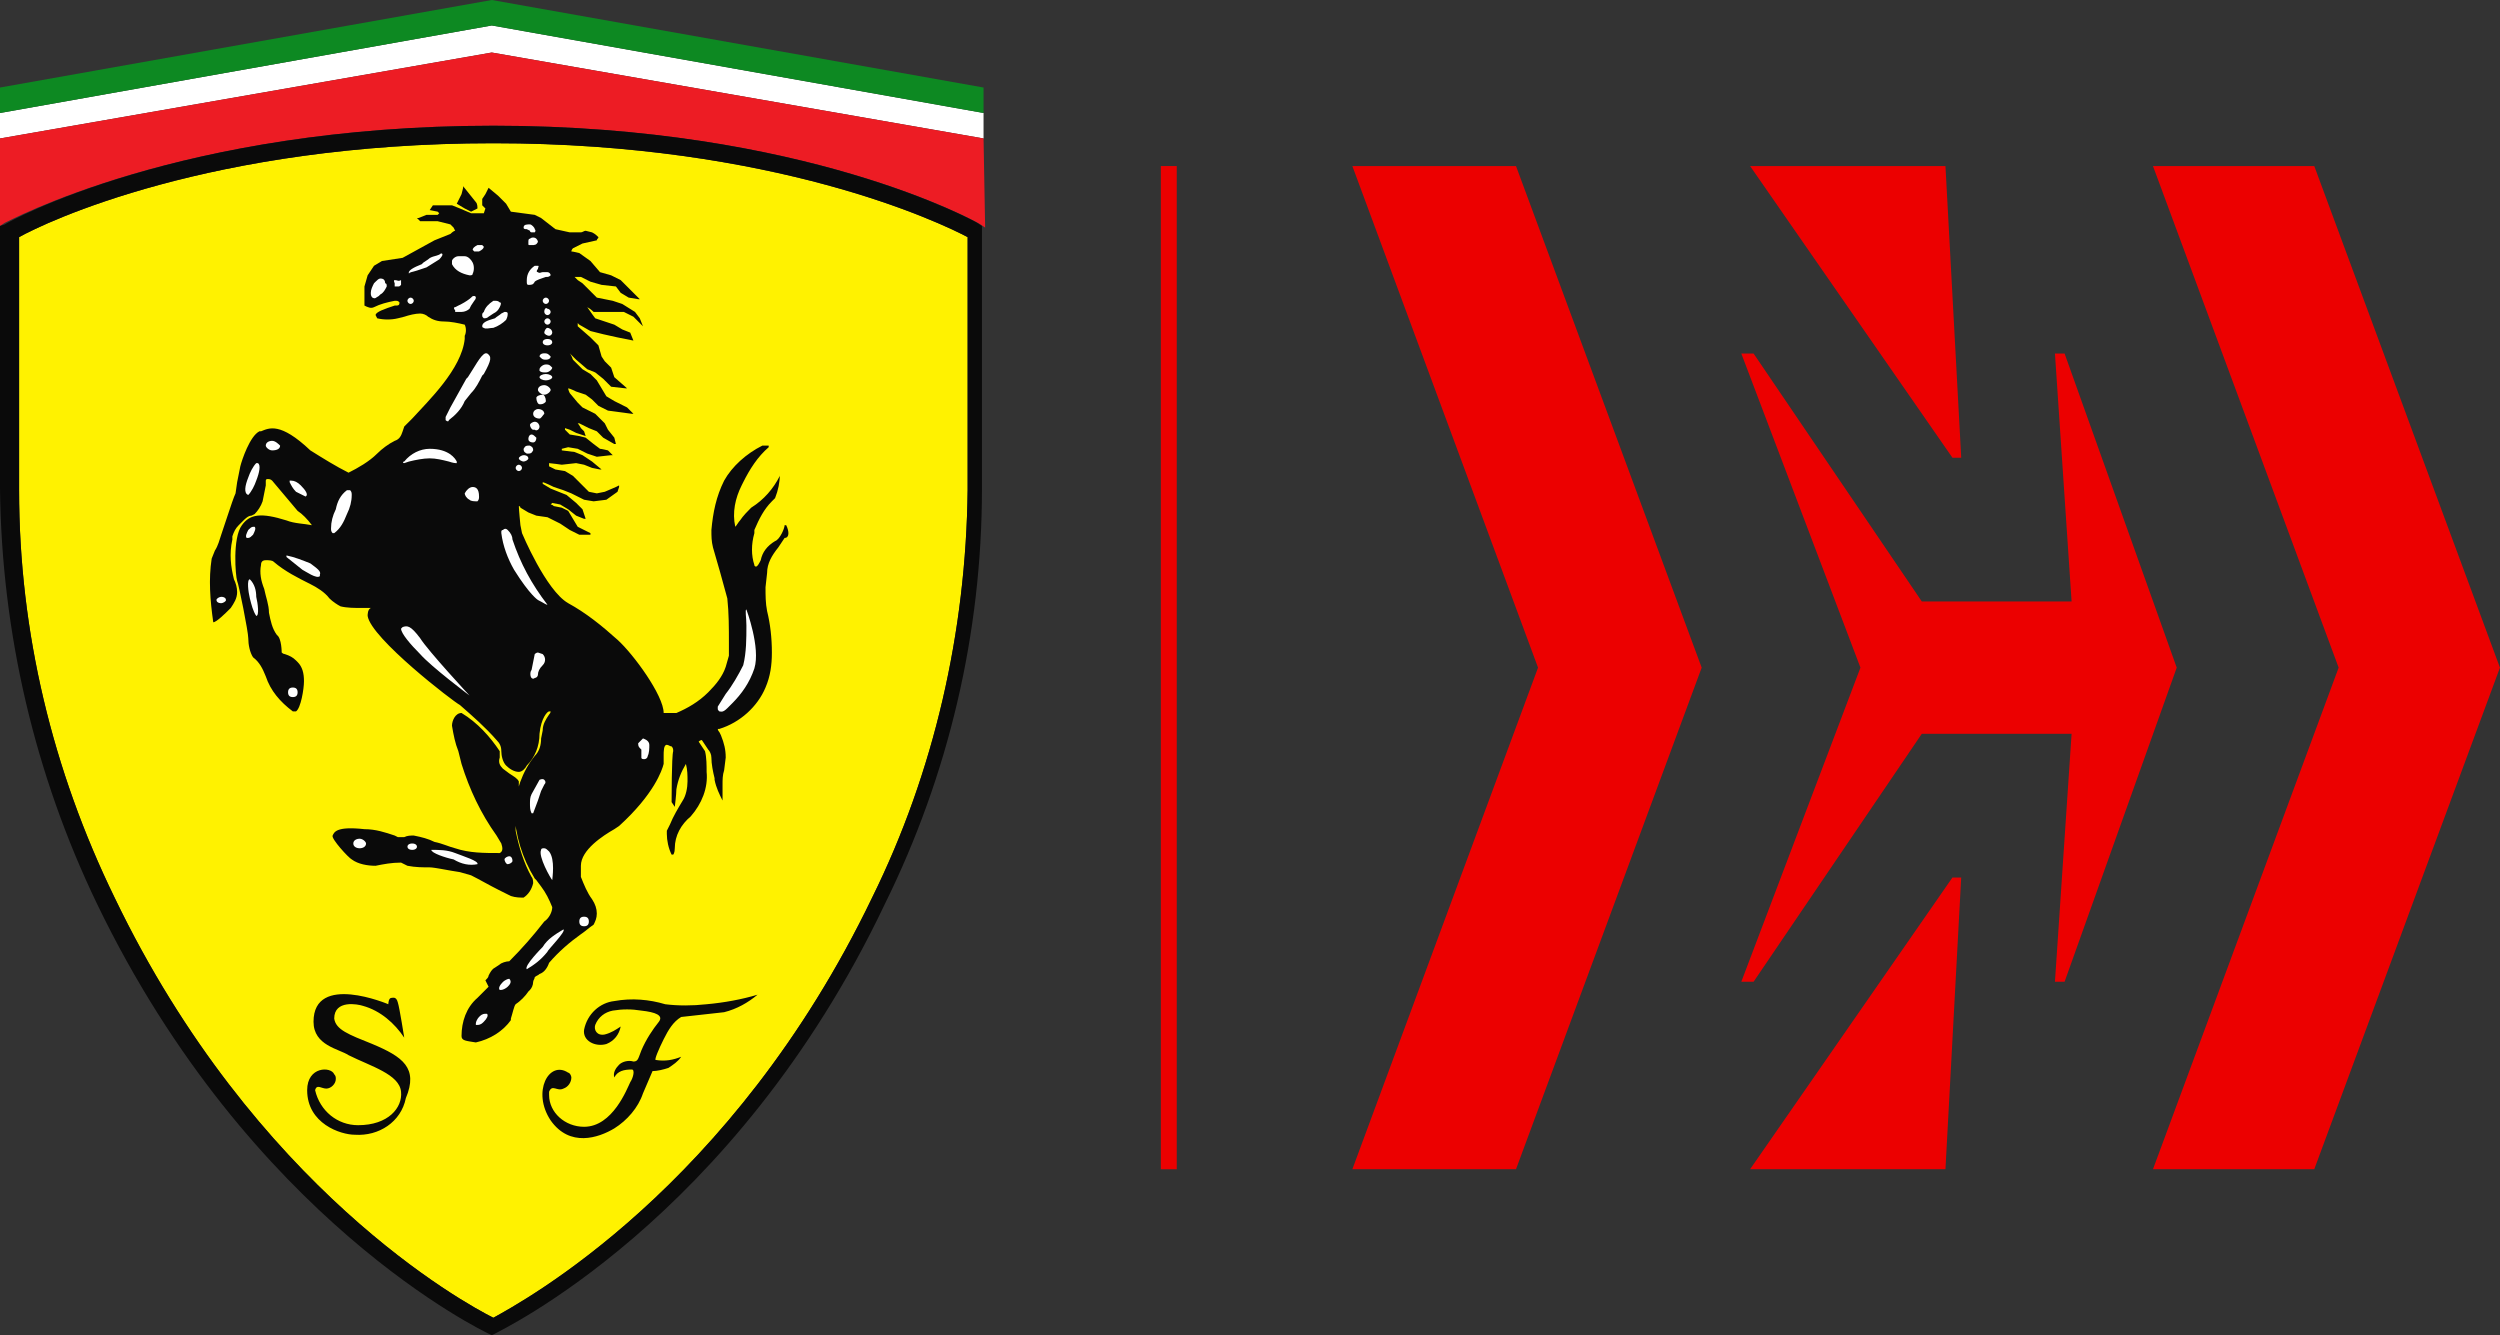
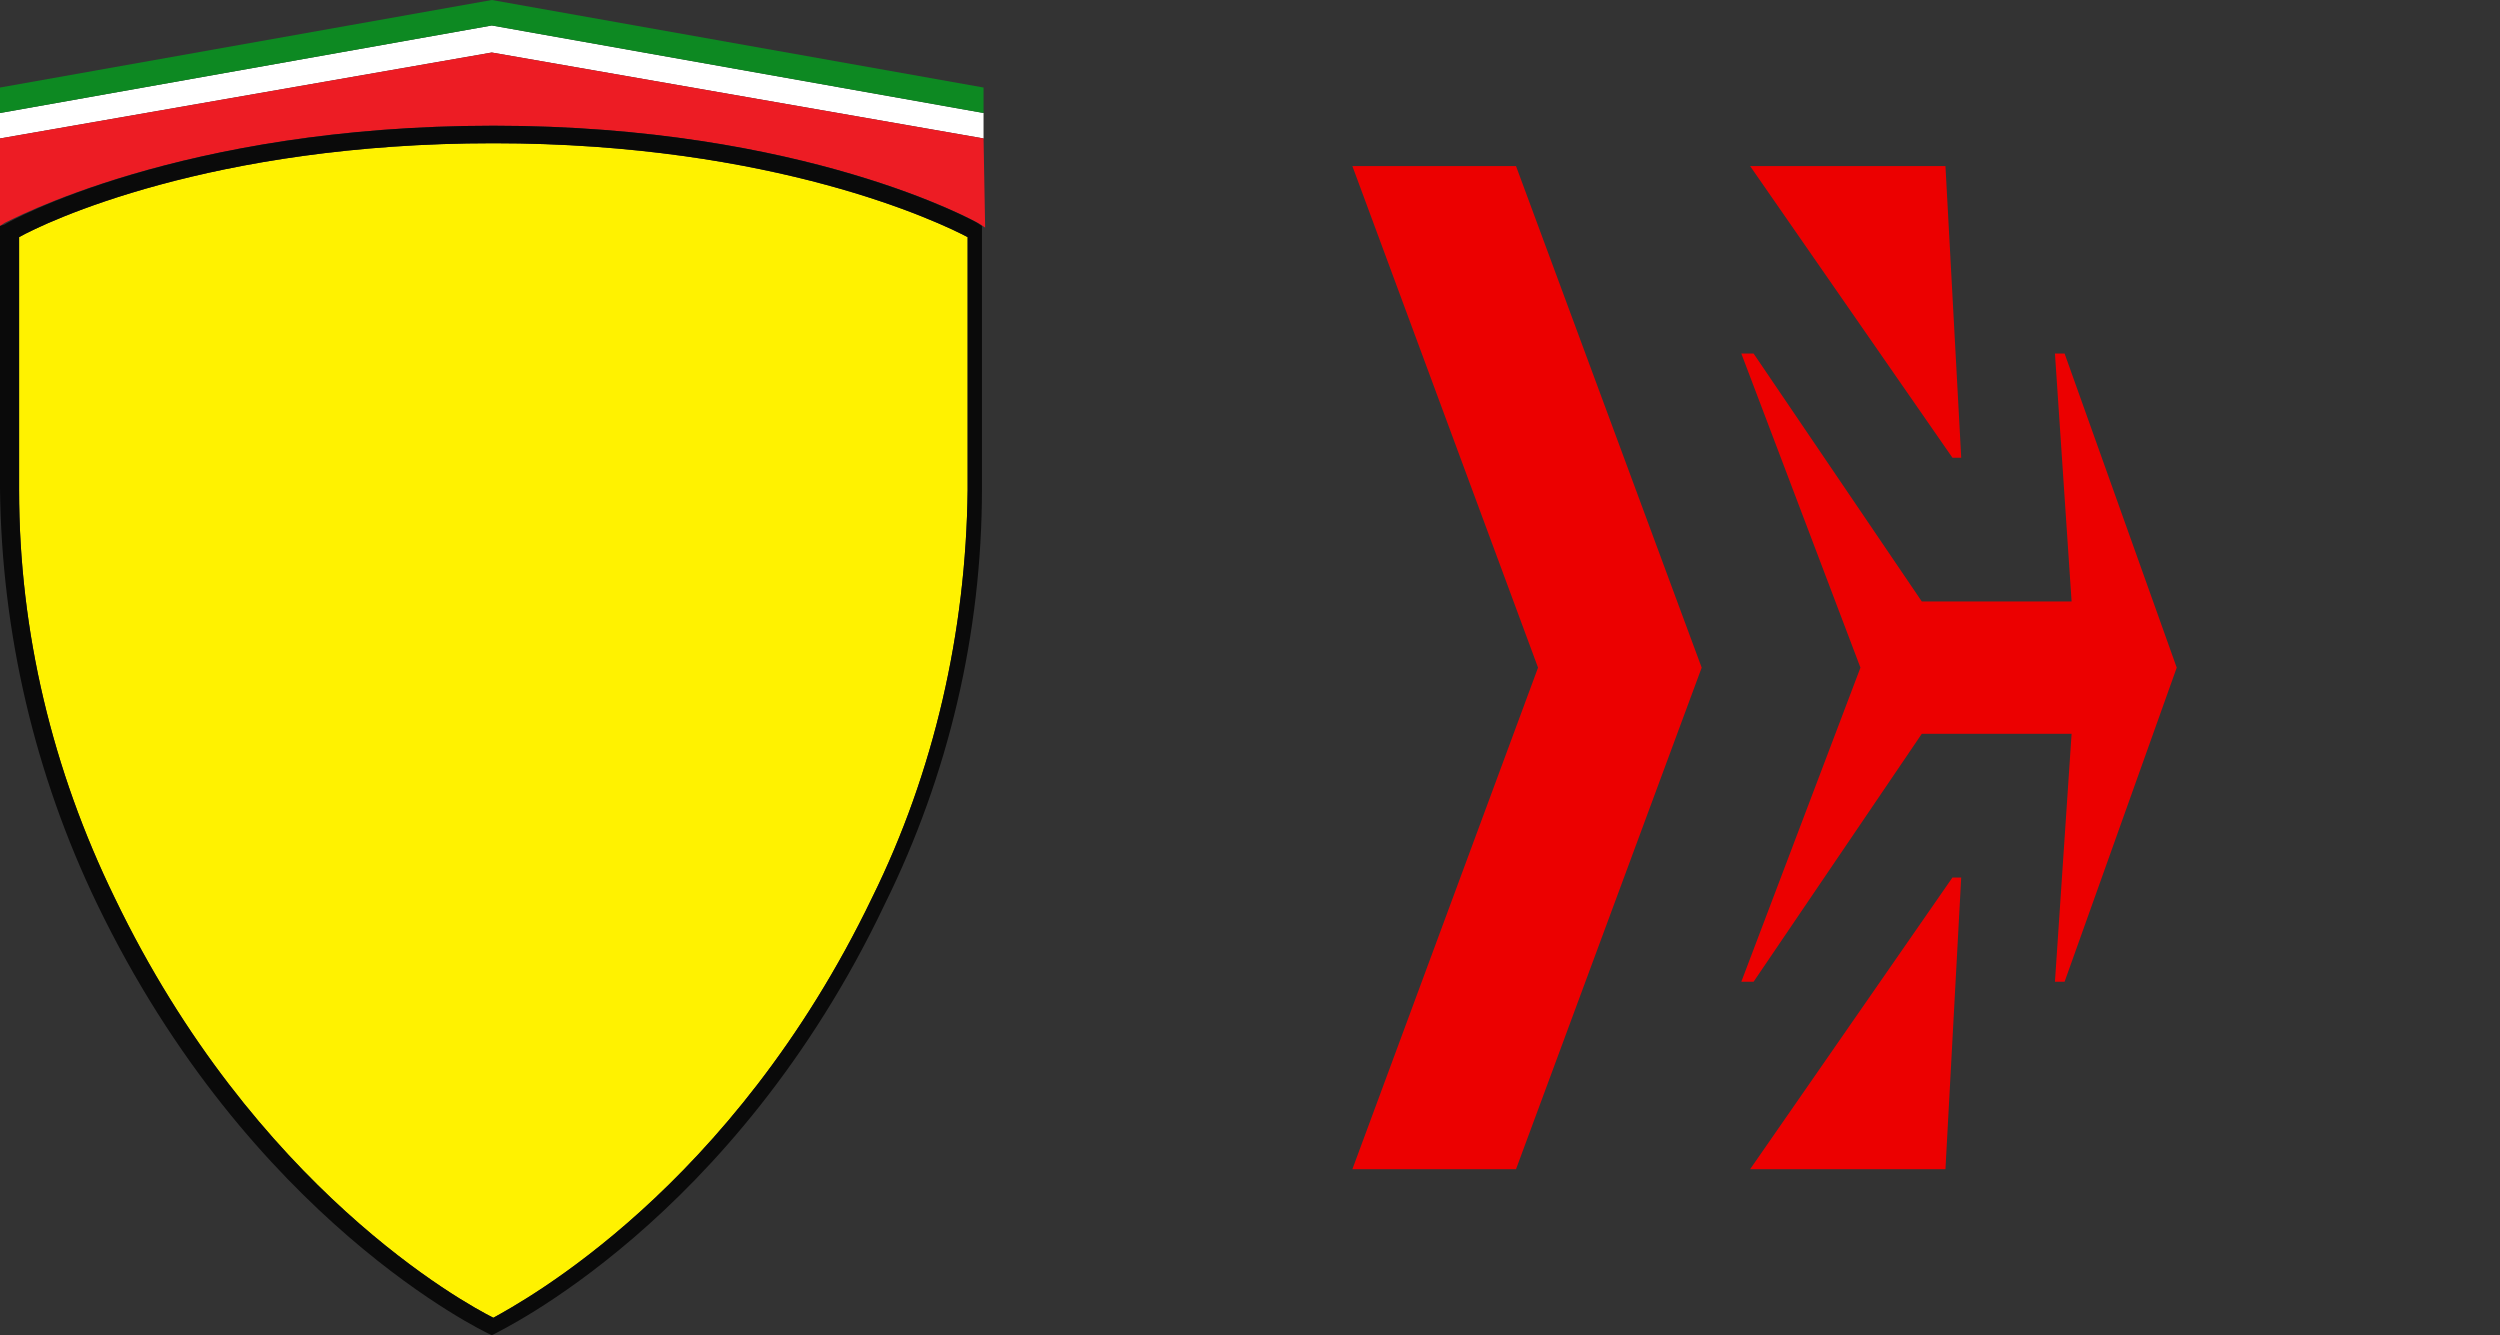
<svg xmlns="http://www.w3.org/2000/svg" xmlns:ns1="http://www.inkscape.org/namespaces/inkscape" xmlns:ns2="http://sodipodi.sourceforge.net/DTD/sodipodi-0.dtd" height="1068.239" width="2000" ns1:version="1.0 (4035a4fb49, 2020-05-01)" ns2:docname="Scuderia_Ferrari_MissionWinnow_Logo.svg" xml:space="preserve" viewBox="0 0 2000 1068.239" y="0px" x="0px" id="Layer_1" version="1.1">
  <rect x="0" y="0" width="2000" height="1068.239" fill="#333333" stroke="none" />
  <defs id="defs39" />
  <ns2:namedview fit-margin-bottom="0" fit-margin-right="0" fit-margin-left="0" fit-margin-top="0" ns1:current-layer="Layer_1" ns1:window-maximized="1" ns1:window-y="-11" ns1:window-x="-11" ns1:cy="55.665947" ns1:cx="114.27966" ns1:zoom="3.3071841" showgrid="false" id="namedview37" ns1:window-height="986" ns1:window-width="1920" ns1:pageshadow="2" ns1:pageopacity="0" guidetolerance="10" gridtolerance="10" objecttolerance="10" borderopacity="1" bordercolor="#666666" pagecolor="#ffffff" />
  <style id="style2" type="text/css">
	.st0{fill:#FFFFFF;}
	.st1{fill:#0D8922;}
	.st2{fill:#ED1C24;}
	.st3{fill:#FFF200;}
	.st4{fill:#0A0A0A;}
	.st5{fill:#EC0000;}
	.st6{fill:none;stroke:#EC0000;stroke-miterlimit:10;}
</style>
  <g transform="scale(12.732)" id="g3931">
    <g id="g3140">
      <g id="g120">
        <path d="M 61.8,7.1 V 8.7 L 30.9,3.3 0,8.7 V 7.1 L 30.9,1.6 Z" class="st0" id="path122-4" />
      </g>
      <g id="g124">
        <path d="M 61.8,5.5 V 7.1 L 30.9,1.6 0,7.1 V 5.5 L 30.9,0 Z" class="st1" id="path126-0" />
      </g>
      <g id="g128">
        <path d="M 61.8,8.7 30.9,3.3 0,8.7 v 5.5 L 0.3,14 c 0.1,0 11,-6.1 30.7,-6.1 19.6,0 30.5,6.1 30.6,6.2 l 0.3,0.2 z" class="st2" id="path130-9" />
      </g>
      <g id="g132">
        <path d="m 31,9 c 17.7,0 28.1,5 29.8,5.9 v 15.9 c -0.1,8.9 -2.1,17.7 -6,25.6 C 46,74.7 32.8,81.8 31,82.8 29.2,81.9 16,74.7 7.2,56.4 3.3,48.4 1.2,39.7 1.2,30.8 V 14.9 C 2.8,14 13.2,9 31,9" class="st3" id="path134-4" />
      </g>
      <g id="g136">
        <path d="m 31,9 c 17.7,0 28.1,5 29.8,5.9 v 15.9 c -0.1,8.9 -2.1,17.7 -6,25.6 C 46,74.7 32.8,81.8 31,82.8 29.2,81.9 16,74.7 7.2,56.4 3.3,48.4 1.2,39.7 1.2,30.8 V 14.9 C 2.8,14 13.2,9 31,9 M 0.3,14.1 0,14.2 v 16.5 c 0.1,9.1 2.2,18 6.1,26.1 9.6,19.9 24.4,26.9 24.6,27 l 0.2,0.1 0.2,-0.1 c 0.1,-0.1 15,-7 24.5,-27 4,-8.1 6.1,-17 6.1,-26.1 V 14.2 L 61.4,14 C 61.4,14 50.6,7.9 31,7.9 11.3,7.9 0.4,14 0.3,14.1" class="st4" id="path138-8" />
      </g>
      <g id="g140">
-         <path d="M 23.4,65.6 C 21.9,65 21.1,64.7 21,64 c 0,-1.2 1.5,-0.9 1.8,-0.8 1.1,0.3 2,1.1 2.6,2 0,0 -0.3,-1.9 -0.4,-2.2 -0.1,-0.4 -0.3,-0.3 -0.4,-0.3 -0.2,0 -0.2,0.4 -0.2,0.4 0,0 -4.7,-2 -4.7,1.1 0,1.5 1.6,1.7 2.2,2.1 1.4,0.7 3.2,1.2 3.3,2.3 0.1,1 -0.8,2.1 -2.7,2.1 -1.3,0 -2.4,-0.9 -2.7,-2.2 0.1,-0.4 0.4,-0.1 0.7,-0.1 0.3,0 0.6,-0.3 0.6,-0.6 0,-0.1 0,-0.2 -0.1,-0.3 -0.2,-0.5 -1.7,-0.5 -1.7,1 0,2.1 2.1,2.8 3,2.8 1.5,0.1 2.9,-0.8 3.2,-2.3 0.8,-1.9 -0.2,-2.6 -2.1,-3.4 m 19.4,-1.7 c 0.9,-0.1 1.8,-0.2 2.7,-0.3 0.8,-0.2 1.5,-0.6 2.1,-1.1 -1,0.3 -2.1,0.5 -3.2,0.6 -0.9,0.1 -1.8,0.1 -2.6,0 -1,-0.3 -2.1,-0.4 -3.2,-0.2 -0.9,0.1 -1.7,0.8 -1.9,1.8 -0.1,0.7 0.7,1.1 1.4,0.9 0.5,-0.2 0.8,-0.6 0.9,-1.1 -0.3,0.2 -0.6,0.4 -1,0.5 -0.5,0.1 -0.7,-0.3 -0.6,-0.6 0.2,-0.5 0.6,-0.8 1.1,-0.9 0.6,-0.1 1.2,-0.1 1.8,0 0.9,0.1 1.4,0.3 1.1,0.7 -0.4,0.5 -0.8,1.1 -1.1,1.8 -0.2,0.5 -0.2,0.7 -0.5,0.7 -0.3,-0.1 -0.7,0 -0.9,0.2 -0.2,0.2 -0.4,0.5 -0.3,0.8 0.2,-0.4 0.6,-0.5 1.1,-0.5 0.2,0 0.1,0.5 -0.1,0.8 -0.2,0.4 -1.1,2.8 -2.9,2.8 -1.2,0 -2.2,-0.9 -2.2,-2 0,-0.1 0,-0.1 0,-0.2 0.2,-0.5 0.5,0 0.9,-0.2 0.3,-0.1 0.5,-0.4 0.5,-0.7 0,-0.1 -0.1,-0.3 -0.2,-0.3 -1.2,-0.8 -2.3,1.2 -1.1,3 1.2,1.7 3,1.1 4,0.5 0.8,-0.5 1.5,-1.3 1.8,-2.2 0.3,-0.7 0.6,-1.4 0.6,-1.4 0.3,0 0.7,-0.1 1,-0.2 0.3,-0.2 0.6,-0.4 0.8,-0.7 -0.5,0.2 -1,0.3 -1.6,0.2 -0.1,0 0.2,-0.7 0.5,-1.3 0.3,-0.6 0.6,-1.1 1.1,-1.4" class="st4" id="path142-8" />
-       </g>
+         </g>
      <g id="g144">
-         <path d="M 29.6,13.3 30,13.1 c 0,-0.1 0,-0.3 -0.1,-0.4 l -0.8,-1 v 0 0.1 l -0.1,0.4 -0.3,0.6 v 0 l 0.5,0.3 0.4,0.2 M 49.4,33 c 0,0 -0.1,0 0,0 -0.1,0 -0.1,0 -0.1,0 0,0.2 -0.3,0.9 -0.6,1 -0.5,0.3 -0.8,0.7 -0.9,1.2 -0.1,0.2 -0.2,0.4 -0.3,0.4 0,0 -0.1,0 -0.1,-0.1 -0.2,-0.6 -0.2,-1.3 0,-2 V 33.3 C 47.7,32.6 48,32 48.5,31.5 l 0.2,-0.2 c 0.2,-0.5 0.3,-1 0.3,-1.5 v 0 0 0 0 c 0,0 0,0 0,0.1 -0.4,0.8 -1,1.5 -1.8,2 -0.2,0.2 -0.5,0.5 -0.7,0.8 -0.1,0.1 -0.2,0.3 -0.3,0.4 -0.2,-0.9 0,-1.8 0.4,-2.6 l 0.1,-0.2 c 0.4,-0.8 0.9,-1.6 1.6,-2.2 V 28 c 0,0 -0.1,0 -0.3,0 h -0.1 c -1,0.5 -1.9,1.3 -2.4,2.2 -0.5,1 -0.7,2 -0.8,3.1 0,0.4 0,0.7 0.1,1.1 0.3,1 0.6,2.1 0.9,3.2 0.1,0.9 0.1,1.9 0.1,2.8 0,0.5 0,0.8 0,0.8 l -0.2,0.7 c -0.2,0.6 -0.6,1.1 -1.1,1.6 -0.6,0.6 -1.3,1 -2,1.3 -0.3,0 -0.6,0 -0.8,0 0,-1.1 -1.9,-3.7 -2.9,-4.6 -1,-0.9 -2,-1.7 -3.1,-2.3 -1.4,-0.8 -2.9,-4.4 -2.9,-4.4 L 32.7,33 c 0,0 -0.1,-1 -0.1,-1.2 0.1,0 0.1,0.1 0.1,0.1 l 0.5,0.3 0.5,0.2 0.7,0.1 0.4,0.2 0.4,0.2 0.6,0.4 0.6,0.3 h 0.7 V 33.5 L 36.3,33.1 36,32.6 35.7,32.1 35.3,31.9 34.8,31.8 c 0,0 -0.1,-0.1 -0.2,-0.1 l 0.1,-0.1 0.5,0.1 0.5,0.3 0.5,0.4 0.5,0.2 h 0.1 L 36.6,32 36.2,31.6 35.6,31.1 35.1,30.9 34.6,30.7 34.1,30.4 v -0.1 c 0.1,0 0.7,0.3 0.7,0.3 l 0.6,0.2 0.5,0.2 0.8,0.4 0.6,0.1 0.8,-0.1 0.7,-0.5 0.1,-0.3 V 30.5 L 38.7,30.6 38,30.9 37.5,31 37,30.9 v 0 L 36.6,30.5 36,29.9 35.5,29.6 34.9,29.5 34.5,29.3 v 0 c 0,0 0,-0.1 0,-0.2 0.1,0 0.8,0.1 0.8,0.1 l 0.9,-0.1 0.5,0.1 0.5,0.2 0.5,0.1 h 0.1 L 37.2,29 36.6,28.6 36.1,28.4 35.3,28.3 v 0 -0.1 l 0.4,-0.1 0.6,0.1 0.6,0.3 0.6,0.2 0.9,-0.1 h 0.1 l -0.3,-0.3 c 0,0 -0.4,-0.1 -0.5,-0.1 L 37.3,27.9 36.8,27.5 36.4,27.4 35.8,27.3 35.5,27 v -0.1 l 0.3,0.1 0.4,0.2 0.6,0.2 -0.1,-0.3 -0.2,-0.2 c 0,0 -0.1,-0.2 -0.2,-0.3 h 0.1 l 0.6,0.3 0.5,0.2 0.4,0.4 0.7,0.4 h 0.1 L 38.6,27.5 38.2,27 38,26.6 37.4,26 36.6,25.6 36.3,25.3 35.8,24.7 c 0,0 -0.1,-0.2 -0.1,-0.3 0.1,0 0.5,0.2 0.5,0.2 l 0.6,0.2 0.4,0.3 0.4,0.4 0.6,0.3 1.5,0.2 h 0.1 L 39.4,25.6 38.6,25.2 38.1,24.9 37.8,24.4 37.5,23.9 37.1,23.5 36.6,23.2 36,22.6 c 0,0 -0.1,-0.3 -0.2,-0.4 0.1,0.1 0.4,0.4 0.4,0.4 l 0.7,0.6 0.5,0.2 0.5,0.4 0.5,0.5 0.9,0.1 h 0.1 L 38.6,23.7 38.4,23.1 38,22.7 37.8,22.4 37.6,21.7 37.1,21.2 36.3,20.5 v 0 c 0,0 0,-0.1 0,-0.2 l 0.1,0.1 0.7,0.4 0.8,0.2 0.9,0.2 1,0.2 L 39.6,20.9 39.1,20.7 38.6,20.4 38,20.2 37.4,20 c 0,0 -0.3,-0.4 -0.5,-0.7 0.2,0.1 0.4,0.3 0.4,0.3 h 0.5 1.4 l 0.6,0.3 0.5,0.5 0.1,0.1 -0.2,-0.5 -0.3,-0.4 -0.8,-0.5 -0.6,-0.2 -1,-0.2 v 0 l -0.2,-0.2 -0.7,-0.7 -0.3,-0.2 c 0,0 -0.1,-0.1 -0.2,-0.2 h 0.4 l 0.6,0.3 0.7,0.2 0.9,0.1 0.3,0.4 0.5,0.3 0.6,0.1 h 0.1 L 39,17.6 38.4,17.3 37.7,17.1 37.1,16.4 36.4,15.9 c 0,0 -0.4,-0.1 -0.5,-0.1 0,-0.1 0.1,-0.2 0.1,-0.2 l 0.6,-0.3 0.9,-0.2 c 0,-0.1 0.1,-0.1 0.1,-0.2 -0.1,-0.1 -0.2,-0.2 -0.4,-0.3 l -0.4,-0.1 c -0.1,0 -0.2,0.1 -0.3,0.1 H 35.8 L 34.9,14.4 34,13.7 33.6,13.5 32.1,13.3 31.8,12.8 31.3,12.3 30.7,11.8 v 0 l -0.2,0.4 -0.2,0.3 v 0 c 0,0.1 0,0.4 0,0.4 l 0.2,0.2 -0.1,0.3 H 29.6 L 28.9,13.1 28.4,12.9 H 27.2 L 27,13.2 v 0 l 0.5,0.1 0.1,0.1 -0.1,0.1 h -0.7 l -0.5,0.2 h -0.1 l 0.2,0.2 h 1.1 l 0.8,0.2 0.2,0.2 0.1,0.2 c -0.1,0 -0.3,0.2 -0.3,0.2 l -1,0.4 -2,1.1 -1.3,0.2 -0.5,0.3 -0.4,0.6 -0.2,0.7 c 0,1.2 0,1.2 0,1.2 0.2,0.1 0.4,0.2 0.6,0.1 0.4,-0.2 0.8,-0.3 1.3,-0.4 0.2,0 0.2,0 0.3,0.1 0,0.1 0,0.2 -0.2,0.2 h -0.1 c -0.6,0.2 -1.2,0.4 -1.2,0.6 l 0.1,0.2 c 0.4,0.1 0.9,0.1 1.3,0 l 0.4,-0.1 c 0.3,-0.1 0.7,-0.2 1,-0.2 0.2,0 0.4,0.1 0.5,0.2 0.3,0.2 0.6,0.3 1,0.3 0.4,0 0.9,0.1 1.3,0.2 0.1,0.2 0.1,0.5 0,0.7 v 0.2 c -0.2,1.9 -2.3,3.9 -3.3,5 -0.2,0.2 -0.3,0.3 -0.5,0.5 l -0.1,0.3 c -0.1,0.3 -0.2,0.5 -0.5,0.6 -0.4,0.2 -0.8,0.5 -1.1,0.8 -0.5,0.5 -1.2,0.9 -1.8,1.2 -0.8,-0.4 -1.6,-0.9 -2.4,-1.4 -1.9,-1.8 -2.6,-1.4 -3.1,-1.2 h -0.1 c -0.6,0.3 -1.1,1.8 -1.2,2.2 l -0.2,1 -0.1,0.7 c -0.1,0.2 -0.3,0.8 -0.5,1.4 l -0.4,1.2 c -0.1,0.3 -0.2,0.7 -0.4,1 l -0.2,0.5 c -0.2,1.3 -0.1,2.6 0.1,4 v 0 0 c 0.2,0 0.8,-0.6 1,-0.8 l 0.1,-0.1 c 0.2,-0.3 0.4,-0.6 0.4,-1 0,-0.3 -0.1,-0.6 -0.2,-0.8 -0.2,-0.8 -0.3,-1.6 -0.1,-2.5 V 33.7 C 14.7,33.4 14.8,33.2 15,33 l 0.3,-0.3 c 0.1,-0.1 0.3,-0.3 0.5,-0.3 L 16,32.3 v 0 c 0.2,-0.2 0.4,-0.5 0.5,-0.8 l 0.2,-1 v -0.3 c 0,0 0,-0.1 0.1,-0.1 0.1,0 0.2,0 0.3,0.1 l 1.6,1.9 c 0.3,0.2 0.6,0.5 0.9,0.9 v 0 0 C 19.1,32.9 18.5,32.9 18,32.7 16.4,32.2 15.7,32.3 15.2,33 c -0.6,0.8 -0.4,3.2 -0.3,3.5 0.1,0.2 0.7,3.2 0.7,3.6 0,0.4 0.1,0.9 0.3,1.2 v 0 c 0.4,0.3 0.6,0.7 0.8,1.2 0.3,0.9 0.9,1.6 1.7,2.2 0.1,0 0.1,0 0.2,0 0.3,-0.2 0.5,-1.4 0.5,-1.9 0,-0.5 -0.1,-0.9 -0.4,-1.2 l -0.1,-0.1 c -0.2,-0.2 -0.4,-0.3 -0.7,-0.4 -0.1,0 -0.2,-0.1 -0.2,-0.1 0,0 0,-0.9 -0.3,-1.1 -0.3,-0.4 -0.4,-0.9 -0.5,-1.4 0,-0.5 -0.2,-1 -0.3,-1.5 -0.2,-0.5 -0.3,-1 -0.2,-1.5 0,-0.2 0.1,-0.3 0.3,-0.3 0.2,0 0.4,0 0.5,0.1 0.7,0.6 1.5,1 2.3,1.4 0.4,0.2 0.9,0.5 1.2,0.9 0.2,0.2 0.5,0.4 0.7,0.5 0.4,0.1 0.9,0.1 1.3,0.1 0.2,0 0.4,0 0.6,0 -0.2,0.1 -0.2,0.4 -0.2,0.5 0.2,1.4 5.4,5.4 5.8,5.6 0.8,0.7 1.6,1.4 2.3,2.2 0.2,0.2 0.3,0.4 0.3,0.7 0,0.3 0.1,0.7 0.3,0.9 0.2,0.2 0.5,0.4 0.8,0.4 0.2,0 0.4,-0.2 0.5,-0.4 v 0 c 0.5,-0.5 0.8,-1.2 0.8,-2 0.1,-1 0.5,-1.4 0.6,-1.4 0.1,0 0.1,0 0.1,0 0,0 0,0.1 -0.1,0.2 -0.2,0.3 -0.4,0.6 -0.4,1 L 34,46.4 c 0,0.4 -0.1,0.8 -0.4,1.1 -0.8,1 -1.2,2.2 -1.3,3.5 0.1,1.5 0.5,2.9 1.3,4.2 l 0.1,0.1 0.3,0.4 c 0.3,0.4 0.5,0.8 0.7,1.3 0,0.3 -0.2,0.7 -0.5,0.9 -0.7,0.9 -1.4,1.7 -2.2,2.5 -0.2,0 -0.5,0.1 -0.6,0.2 l -0.3,0.2 c -0.2,0.1 -0.3,0.3 -0.4,0.5 0,0.1 -0.1,0.2 -0.2,0.3 l 0.2,0.4 c 0,0 -0.1,0.1 -0.7,0.7 -0.7,0.6 -1,1.5 -1,2.4 0,0.3 0.3,0.3 0.9,0.4 0.9,-0.2 1.7,-0.7 2.2,-1.4 V 64 c 0.1,-0.3 0.2,-0.8 0.3,-0.9 0.3,-0.2 0.6,-0.5 0.8,-0.8 l 0.1,-0.1 c 0.1,-0.1 0.2,-0.3 0.2,-0.5 0,-0.1 0.1,-0.2 0.1,-0.3 0.1,-0.1 0.2,-0.1 0.3,-0.2 0.3,-0.1 0.5,-0.4 0.6,-0.7 0.6,-0.7 1.3,-1.3 2,-1.8 0.3,-0.2 0.5,-0.4 0.8,-0.6 0.1,-0.2 0.2,-0.4 0.2,-0.7 0,-0.3 -0.1,-0.6 -0.3,-0.9 -0.3,-0.4 -0.5,-0.9 -0.7,-1.4 v 0 c 0,-0.1 0,-0.3 0,-0.7 v 0 c 0,-1 1.4,-1.9 2.1,-2.3 l 0.3,-0.2 c 2.2,-2 2.7,-3.5 2.8,-3.9 v -0.5 c 0,-0.3 0,-0.7 0.2,-0.7 0.1,0 0.2,0.1 0.3,0.1 0.1,0.1 0.1,0.2 0.1,0.3 -0.1,0.3 -0.1,3.1 -0.1,3.2 l 0.2,0.3 v 0.1 -0.1 c 0,0 0.1,-0.8 0.1,-1.1 0.1,-0.6 0.3,-1.1 0.6,-1.6 v 0 c 0.1,0.4 0.1,0.7 0.1,1.1 0,0.4 -0.1,0.9 -0.3,1.2 -0.3,0.5 -0.6,1 -0.8,1.5 l -0.2,0.4 c 0,0.1 0,0.1 0,0.2 0,0.4 0.1,0.9 0.3,1.3 h 0.1 c 0,0 0.1,-0.1 0.1,-0.4 0,-0.8 0.4,-1.5 1,-2 0.7,-0.8 1.1,-1.8 1,-2.8 0,-0.4 0,-0.9 -0.1,-1.3 l -0.4,-0.6 c 0,0 0.1,-0.1 0.2,-0.1 l 0.4,0.6 c 0.1,0.1 0.2,0.3 0.2,0.5 0,0.4 0.1,0.9 0.2,1.3 V 49 c 0.1,0.5 0.3,0.9 0.5,1.3 v 0.1 -0.1 c 0,-0.3 0,-0.6 0,-1 0,-0.3 0,-0.6 0.1,-0.9 l 0.1,-0.8 c 0,-0.5 -0.1,-0.9 -0.3,-1.4 L 45.2,46 c 0,0 -0.1,-0.1 -0.1,-0.2 h 0.1 c 1.3,-0.4 2.4,-1.4 2.9,-2.6 0.3,-0.7 0.4,-1.4 0.4,-2.2 0,-0.9 -0.1,-1.8 -0.3,-2.6 -0.1,-0.5 -0.1,-1 -0.1,-1.5 L 48.2,36 c 0,-0.6 0.3,-1.1 0.7,-1.6 l 0.4,-0.6 c 0.3,0 0.3,-0.4 0.1,-0.8 m -18.1,22.9 0.8,0.4 c 0.3,0.1 0.6,0.1 0.8,0.1 0.3,-0.2 0.5,-0.5 0.6,-0.9 0,-0.1 0,-0.3 -0.1,-0.4 -0.5,-0.9 -0.8,-1.9 -1,-2.9 0,-0.7 0,-1.3 0.1,-2 0.1,-0.4 0.1,-0.7 0.1,-1.1 C 32.5,48.9 32.3,48.8 32,48.6 L 31.6,48.3 C 31.4,48.1 31.3,47.9 31.4,47.6 V 47.2 C 30.8,46.3 30,45.4 29,44.8 c -0.4,0 -0.6,0.5 -0.6,0.8 0.1,0.6 0.2,1.1 0.4,1.6 L 29,48 c 0.5,1.6 1.2,3.1 2.2,4.5 l 0.3,0.5 c 0.1,0.3 0.1,0.5 -0.1,0.6 -1,0 -1.9,0 -2.8,-0.3 -0.4,-0.1 -0.8,-0.3 -1.3,-0.4 -0.4,-0.2 -0.8,-0.3 -1.3,-0.4 -0.2,0 -0.4,0 -0.6,0.1 H 25 l -0.2,-0.1 c -0.6,-0.2 -1.2,-0.4 -1.9,-0.4 -1.8,-0.2 -1.9,0.2 -2,0.4 -0.1,0.2 1,1.4 1.2,1.5 0.4,0.3 1,0.4 1.5,0.4 0.5,-0.1 1,-0.2 1.6,-0.2 l 0.2,0.1 0.2,0.1 c 0.5,0.1 1,0.1 1.4,0.1 0.3,0 1.2,0.2 1.9,0.3 l 0.7,0.2 c 0.6,0.3 1.1,0.6 1.7,0.9" class="st4" id="path146-2" />
-       </g>
+         </g>
      <g id="g148">
-         <path d="m 30,54.3 v 0 c 0.1,-0.2 -0.9,-0.5 -1.4,-0.7 -0.5,-0.2 -1,-0.2 -1.5,-0.2 v 0 0 c 0,0.2 0.9,0.5 1.4,0.6 0.5,0.3 1,0.4 1.5,0.3 z M 25.9,53 c -0.2,0 -0.3,0.1 -0.3,0.2 0,0.1 0.1,0.2 0.3,0.2 0.2,0 0.3,-0.1 0.3,-0.2 0,-0.1 -0.1,-0.2 -0.3,-0.2 m -3.3,-0.3 c -0.2,0 -0.4,0.1 -0.4,0.3 0,0.2 0.2,0.3 0.4,0.3 0.2,0 0.4,-0.1 0.4,-0.3 0,-0.1 -0.2,-0.3 -0.4,-0.3 m 7.9,11 c -0.2,0 -0.3,0.1 -0.4,0.2 -0.1,0.1 -0.2,0.3 -0.2,0.4 v 0.1 H 30 c 0.2,0 0.3,-0.1 0.4,-0.2 0.2,-0.2 0.3,-0.4 0.2,-0.5 z M 32,61.5 c -0.1,0 -0.3,0.1 -0.4,0.2 -0.2,0.2 -0.3,0.4 -0.2,0.5 h 0.1 c 0.1,0 0.3,-0.1 0.4,-0.2 0.1,-0.1 0.3,-0.3 0.1,-0.5 z m 3.4,-3.1 v 0 c -0.5,0.3 -1,0.6 -1.3,1.1 0,0 -1.2,1.2 -1,1.4 v 0 0 c 0.5,-0.3 0.9,-0.6 1.3,-1.1 0,-0.1 1.2,-1.3 1,-1.4 z M 32,53.8 c -0.1,0 -0.3,0.1 -0.3,0.2 0,0.1 0.1,0.3 0.2,0.3 v 0 c 0.1,0 0.3,-0.1 0.3,-0.2 0,-0.2 -0.1,-0.3 -0.2,-0.3 v 0 m 4.7,3.8 c -0.2,0 -0.3,0.1 -0.3,0.3 0,0.2 0.1,0.3 0.3,0.3 v 0 c 0.2,0 0.3,-0.1 0.3,-0.3 0,-0.2 -0.1,-0.3 -0.3,-0.3 v 0 m -2,-2.3 v 0 c 0,-0.1 0.2,-1.3 -0.2,-1.8 -0.1,-0.1 -0.2,-0.2 -0.3,-0.2 -0.1,0 -0.2,0 -0.2,0.1 -0.2,0.4 0.6,1.8 0.7,1.9 z m -1.3,-4.2 c 0,0 0.1,0.1 0,0 v 0 h 0.1 l 0.3,-0.8 0.2,-0.6 0.2,-0.4 c 0.1,-0.1 0.1,-0.2 0,-0.3 -0.1,-0.1 -0.3,0 -0.3,0 l -0.5,0.9 c -0.1,0.2 -0.1,0.4 -0.1,0.6 0,0.2 0,0.4 0.1,0.6 m -15,-7.9 c -0.2,0 -0.3,0.1 -0.3,0.3 0,0.2 0.1,0.3 0.3,0.3 0.2,0 0.3,-0.1 0.3,-0.3 0,-0.2 -0.1,-0.3 -0.3,-0.3 m -4.5,-5.7 c -0.1,0 -0.3,0.1 -0.3,0.2 0,0.1 0.1,0.2 0.3,0.2 0.1,0 0.3,-0.1 0.3,-0.2 0,-0.1 -0.1,-0.2 -0.3,-0.2 m 1.8,-1.1 v 0 0 c -0.2,0 -0.1,0.8 0,1.2 0.1,0.4 0.2,0.8 0.4,1.1 v 0 0 c 0.2,0 0.1,-0.8 0,-1.2 0,-0.4 -0.1,-0.8 -0.4,-1.1 m 0.2,-2.8 C 16,33.4 16.1,33.2 16,33.1 h -0.1 c -0.1,0 -0.2,0.1 -0.3,0.2 -0.1,0.2 -0.2,0.4 -0.1,0.5 h 0.1 c 0.1,0 0.2,-0.1 0.3,-0.2 m -0.3,-2.5 c 0.2,-0.2 0.4,-0.6 0.5,-0.9 0.2,-0.5 0.3,-1 0.1,-1.1 h -0.1 c -0.2,0.2 -0.4,0.6 -0.5,0.9 -0.2,0.5 -0.3,1 0,1.1 z m 1.5,-3.4 c -0.2,0 -0.4,0.1 -0.4,0.3 0,0.1 0.2,0.3 0.4,0.3 0.3,0 0.5,-0.1 0.5,-0.3 -0.1,-0.1 -0.3,-0.3 -0.5,-0.3 m 4.7,3.1 c -0.4,0.3 -0.6,0.7 -0.7,1.2 -0.2,0.4 -0.3,0.8 -0.3,1.2 0,0.1 0,0.2 0.1,0.3 H 21 c 0.4,-0.3 0.6,-0.7 0.8,-1.2 0.2,-0.4 0.3,-0.8 0.3,-1.2 0,-0.1 0,-0.2 -0.1,-0.3 z m -2.6,0.4 v 0 c 0.2,-0.1 0,-0.4 -0.3,-0.7 -0.2,-0.2 -0.4,-0.3 -0.6,-0.3 h -0.1 c 0,0 0,0 0,0.1 0.1,0.2 0.2,0.4 0.4,0.6 0.2,0.1 0.4,0.2 0.6,0.3 m 0.3,4.2 C 19,35.2 18.5,35 18,34.9 V 35 l 1,0.8 c 0.2,0.1 0.9,0.6 1.1,0.4 v -0.1 c 0.1,-0.2 -0.2,-0.4 -0.6,-0.7 m 10,8.3 c 0,0 -2.6,-2.8 -3.1,-3.6 -0.6,-0.8 -0.8,-0.8 -1.1,-0.7 l -0.1,0.1 c 0,0.3 0.6,1 1.2,1.6 0.7,0.8 3.1,2.6 3.1,2.6 z m 10.9,2.7 v 0 0 c -0.1,0.1 -0.2,0.2 -0.3,0.3 0,0.1 0,0.2 0.1,0.3 l 0.1,0.1 v 0.2 0.3 c 0,0.1 0.1,0.1 0.2,0.1 0.1,0 0.2,-0.1 0.2,-0.2 0.1,-0.2 0.1,-0.5 0.1,-0.7 0,-0.3 -0.4,-0.4 -0.4,-0.4 m -7,-3.8 c 0,0 0.1,0.1 0.2,0 0.1,0 0.2,-0.1 0.2,-0.2 0,-0.2 0.1,-0.4 0.3,-0.6 0.2,-0.2 0.2,-0.5 0,-0.7 L 33.8,41 c -0.1,0 -0.2,0.1 -0.2,0.1 l -0.2,1 v 0 c -0.1,0.1 -0.1,0.4 0,0.5 m 13.5,-4.3 v 0 c -0.1,0 0,0.5 0,1 0,0.8 0,1.7 -0.2,2.5 -0.3,0.6 -0.7,1.3 -1.1,1.8 l -0.5,0.8 v 0.1 c 0,0.1 0,0.1 0.1,0.2 0.1,0 0.2,0.1 0.5,-0.2 L 46,44.2 c 0.6,-0.6 1.1,-1.3 1.4,-2.2 0.4,-1.3 -0.5,-3.7 -0.5,-3.7 M 33.8,37.7 c 0.4,0.2 0.5,0.3 0.6,0.3 v 0 0 0 0 0 0 c -1,-1.3 -1.7,-2.6 -2.2,-4.1 0,-0.2 -0.1,-0.4 -0.3,-0.6 -0.1,-0.1 -0.2,-0.1 -0.3,0 0,0 -0.1,0 -0.1,0.1 v 0.1 c 0.1,0.8 0.4,1.6 0.8,2.3 1,1.6 1.5,1.9 1.5,1.9 M 30,31.5 c 0.1,-0.1 0.1,-0.2 0.1,-0.3 0,-0.5 -0.2,-0.6 -0.4,-0.6 -0.2,0 -0.4,0.2 -0.5,0.4 0,0.1 0.1,0.3 0.3,0.4 0.1,0.1 0.3,0.1 0.5,0.1 M 25.4,29.1 25.7,29 c 0.4,-0.1 0.9,-0.2 1.3,-0.2 0.4,0 0.8,0.1 1.2,0.2 0.3,0.1 0.4,0.1 0.5,0.1 V 29 c -0.1,-0.2 -0.5,-0.8 -1.7,-0.8 -0.6,0 -1.2,0.3 -1.6,0.8 -0.1,0 -0.1,0.1 0,0.1 z m 7.2,0.5 c 0.1,0 0.2,-0.1 0.2,-0.2 0,-0.1 -0.1,-0.2 -0.2,-0.2 -0.1,0 -0.2,0.1 -0.2,0.2 0,0.1 0.1,0.2 0.2,0.2 M 32.9,29 c 0.1,0 0.3,-0.1 0.3,-0.2 0,-0.1 -0.1,-0.2 -0.3,-0.2 -0.1,0 -0.3,0.1 -0.3,0.2 0,0.1 0.2,0.2 0.3,0.2 m 0.3,-0.5 c 0.1,0 0.2,0 0.3,-0.2 0,-0.1 0,-0.2 -0.2,-0.3 h -0.1 c -0.1,0 -0.2,0 -0.3,0.2 0,0.1 0,0.2 0.2,0.3 0,0 0,0 0.1,0 m 0.2,-1.2 c -0.1,0 -0.2,0.1 -0.2,0.3 0,0.1 0.1,0.2 0.3,0.2 0.1,0 0.2,-0.1 0.2,-0.3 -0.1,-0.1 -0.2,-0.2 -0.3,-0.2 m 0.5,-0.5 c 0,-0.1 -0.1,-0.3 -0.3,-0.3 -0.1,0 -0.3,0.1 -0.3,0.2 0,0.1 0.1,0.3 0.2,0.3 0,0 0,0 0.1,0 0.1,0.1 0.3,0 0.3,-0.2 v 0 M 34.2,26 c 0,-0.2 -0.2,-0.3 -0.4,-0.3 -0.1,0 -0.3,0.1 -0.3,0.3 0,0.2 0.2,0.3 0.4,0.3 0.1,0 0.2,-0.2 0.3,-0.3 m 0.1,-0.8 c 0,-0.2 -0.1,-0.4 -0.2,-0.4 -0.2,0 -0.4,0.1 -0.4,0.2 0,0.2 0.1,0.4 0.2,0.4 H 34 c 0.1,0 0.3,-0.1 0.3,-0.2 m 0.3,-0.7 c 0,-0.1 -0.2,-0.3 -0.4,-0.3 -0.2,0 -0.4,0.1 -0.4,0.3 0,0.1 0.2,0.3 0.4,0.3 0.2,0 0.4,-0.2 0.4,-0.3 m -0.7,-0.8 c 0,0.1 0.2,0.2 0.4,0.2 0.2,0 0.4,-0.1 0.4,-0.2 0,-0.1 -0.2,-0.2 -0.4,-0.2 -0.2,0 -0.4,0.1 -0.4,0.2 m 0,-0.4 c 0.1,0.1 0.2,0.1 0.4,0.1 0.2,0 0.4,-0.2 0.4,-0.3 L 34.6,23 c -0.1,-0.1 -0.2,-0.1 -0.3,-0.1 -0.2,0 -0.4,0.2 -0.4,0.3 z m 0.4,-0.7 c 0.2,0 0.3,-0.1 0.3,-0.2 l -0.1,-0.1 c -0.1,-0.1 -0.2,-0.1 -0.3,-0.1 -0.2,0 -0.3,0.1 -0.3,0.2 v 0 l 0.1,0.1 c 0.1,0.1 0.2,0.1 0.3,0.1 m 0.1,-1.3 c -0.2,0 -0.3,0.1 -0.3,0.2 0,0.1 0.1,0.2 0.3,0.2 0.2,0 0.3,-0.1 0.3,-0.2 0,-0.1 -0.1,-0.2 -0.3,-0.2 m 0,-0.7 c -0.1,0 -0.2,0.2 -0.2,0.3 0,0.1 0.2,0.2 0.3,0.2 0.1,0 0.2,-0.1 0.2,-0.2 0,-0.2 -0.2,-0.3 -0.3,-0.3 m 0,-0.6 c -0.1,0 -0.2,0.1 -0.2,0.2 0,0.1 0.1,0.2 0.2,0.2 0.1,0 0.2,-0.1 0.2,-0.2 0,-0.1 -0.1,-0.2 -0.2,-0.2 m -0.2,-0.4 c 0,0.1 0.1,0.2 0.2,0.2 v 0 c 0.1,0 0.2,-0.1 0.2,-0.2 0,-0.1 -0.1,-0.2 -0.2,-0.2 v 0 c -0.1,-0.1 -0.2,0 -0.2,0.2 m 0.1,-0.9 c -0.1,0 -0.2,0.1 -0.2,0.2 0,0.1 0.1,0.2 0.2,0.2 0.1,0 0.2,-0.1 0.2,-0.2 0,-0.1 -0.1,-0.2 -0.2,-0.2 v 0 m -3.7,3.5 h -0.1 c -0.3,0.1 -0.7,0.9 -1.1,1.5 l -0.1,0.1 -1,1.8 -0.3,0.6 c 0,0.1 0,0.1 0,0.2 0.1,0.1 0.2,0.1 0.2,0 0.4,-0.3 0.8,-0.7 1,-1.2 l 0.4,-0.5 c 0.3,-0.3 0.5,-0.7 0.7,-1.1 l 0.1,-0.1 c 0.5,-0.9 0.5,-1.1 0.2,-1.3 m 1.3,-2.5 c 0,-0.1 -0.1,-0.1 -0.2,-0.1 l -0.2,0.1 c -0.1,0.1 -0.3,0.2 -0.4,0.3 -0.3,0.1 -0.8,0.2 -0.8,0.5 v 0 c 0,0 0,0.1 0.1,0.1 0.1,0.1 0.4,0 0.6,0 0.3,-0.1 0.6,-0.3 0.8,-0.5 0.1,-0.2 0.1,-0.3 0.1,-0.4 m -1.6,0.1 c 0,0.1 0,0.1 0.1,0.2 0.1,0 0.2,0 0.3,-0.1 L 31,19.7 c 0.2,-0.1 0.3,-0.2 0.4,-0.4 0.1,-0.2 0.1,-0.3 0,-0.3 -0.1,-0.1 -0.2,-0.1 -0.3,-0.1 H 31 c -0.3,0.2 -0.5,0.4 -0.6,0.7 -0.1,0.1 -0.1,0.1 -0.1,0.2 M 29,19.1 28.6,19.3 v 0 c -0.1,0 -0.1,0.1 0,0.2 v 0.1 h 0.1 0.1 0.2 c 0.2,0 0.4,-0.1 0.5,-0.2 l 0.1,-0.2 0.2,-0.3 c 0.1,-0.1 0.1,-0.2 0.1,-0.2 0,0 0,-0.1 -0.1,-0.1 -0.1,0 -0.1,0 -0.2,0.1 -0.1,0.1 -0.4,0.3 -0.6,0.4 m -3.2,0 c 0.1,0 0.2,-0.1 0.2,-0.2 0,-0.1 -0.1,-0.2 -0.2,-0.2 -0.1,0 -0.2,0.1 -0.2,0.2 0,0.1 0.1,0.2 0.2,0.2 m -1,-1.5 c -0.1,0 0,0.2 0,0.2 v 0.1 0 0.1 c 0,0 0.1,0 0.2,0 0.1,0 0.1,0 0.2,-0.1 v -0.1 c 0,-0.1 0,-0.1 0,-0.2 -0.2,0.1 -0.2,0 -0.4,0 v 0 m -0.9,-0.1 c -0.1,0 -0.2,0.1 -0.3,0.2 l -0.1,0.1 c -0.1,0.2 -0.2,0.4 -0.2,0.6 0,0.1 0,0.2 0.1,0.3 0.2,0.1 0.2,0 0.4,-0.1 l 0.1,-0.1 c 0.2,-0.1 0.3,-0.3 0.4,-0.5 0,-0.1 0,-0.2 -0.1,-0.2 0,-0.2 -0.1,-0.3 -0.3,-0.3 M 26.2,17 v 0 l 0.6,-0.2 0.8,-0.5 c 0,0 0.2,-0.2 0.2,-0.3 0,-0.1 -0.1,-0.1 -0.2,0 -0.2,0.1 -0.5,0.1 -0.7,0.3 l -0.3,0.2 -0.1,0.1 c -0.5,0.2 -0.9,0.4 -0.8,0.6 0,-0.1 0.2,-0.1 0.5,-0.2 m 3.3,0.3 c 0.1,0 0.2,0 0.2,-0.1 0.1,-0.2 0.1,-0.5 0,-0.7 -0.1,-0.2 -0.3,-0.4 -0.5,-0.4 v 0 0 h -0.4 c -0.2,0 -0.4,0.2 -0.4,0.3 0,0.1 0,0.1 0,0.2 0.2,0.4 0.6,0.6 1.1,0.7 m 4.3,-0.4 c 0,-0.1 0.1,-0.2 0,-0.2 0,0 -0.1,0 -0.2,0 -0.3,0.2 -0.5,0.5 -0.5,0.9 v 0.1 c 0,0.1 0,0.2 0.1,0.2 0.2,0 0.3,0 0.4,-0.2 0.1,-0.1 0.4,-0.2 0.7,-0.3 h 0.1 c 0.1,0 0.2,-0.1 0.2,-0.1 0,-0.1 -0.1,-0.2 -0.2,-0.2 -0.1,0 -0.2,0 -0.3,0 -0.1,0 -0.2,0.1 -0.3,0 -0.1,0 -0.1,-0.1 0,-0.2 M 33.3,15 c -0.1,0 -0.1,0.1 -0.1,0.2 v 0.1 c 0,0.1 0,0.1 0.1,0.1 h 0.1 c 0.2,0 0.3,0 0.4,-0.2 0,0 0,-0.1 -0.1,-0.2 -0.1,-0.1 -0.3,-0.1 -0.4,0 m -0.2,-0.6 0.2,0.1 c 0,0.1 0.1,0.1 0.1,0.1 0.1,0 0.1,0 0.2,0 0,0 0.1,-0.1 0,-0.2 0,-0.1 -0.2,-0.3 -0.3,-0.3 -0.2,0 -0.4,0 -0.4,0.2 0,0.1 0.1,0.1 0.2,0.1 m -3.3,1.4 c 0.1,0 0.2,0 0.3,0 0.2,-0.1 0.3,-0.2 0.3,-0.3 l -0.1,-0.1 c -0.1,0 -0.2,0 -0.3,0 -0.2,0.1 -0.3,0.2 -0.3,0.3 0,0 0,0 0.1,0.1 z" class="st0" id="path150" />
-       </g>
+         </g>
    </g>
  </g>
  <g transform="scale(12.732)" id="g32">
    <path class="st5" d="M 84.974,10.433 96.641,41.95 84.974,73.467 H 95.256 L 106.923,41.95 95.256,10.433 Z" style="fill:#ec0000" id="polygon22" />
-     <path class="st5" d="m 145.414,10.433 h -10.135 l 11.667,31.517 -11.667,31.517 h 10.135 l 11.667,-31.517 z" style="fill:#ec0000" id="polygon24" />
    <path class="st5" d="m 123.231,28.763 -0.991,-18.33 h -12.275 l 12.716,18.33 z" style="fill:#ec0000" id="polygon26" />
    <path class="st5" d="m 129.726,22.213 h -0.606 l 1.046,15.578 h -9.413 l -10.569,-15.578 h -0.771 l 7.486,19.737 -7.486,19.737 h 0.771 l 10.569,-15.578 h 9.413 l -1.046,15.578 h 0.606 l 7.046,-19.737 z" style="fill:#ec0000" id="polygon28" />
    <path d="m 122.68,55.137 -12.715,18.33 h 12.275 l 0.99,-18.33 z" style="fill:#ec0000" id="polygon30" />
  </g>
-   <path id="path46" d="m 928.661,132.844 v 802.557 h 12.732 V 132.844 Z" style="color:#000000;font-style:normal;font-variant:normal;font-weight:normal;font-stretch:normal;font-size:medium;line-height:normal;font-family:sans-serif;font-variant-ligatures:normal;font-variant-position:normal;font-variant-caps:normal;font-variant-numeric:normal;font-variant-alternates:normal;font-variant-east-asian:normal;font-feature-settings:normal;font-variation-settings:normal;text-indent:0;text-align:start;text-decoration:none;text-decoration-line:none;text-decoration-style:solid;text-decoration-color:#000000;letter-spacing:normal;word-spacing:normal;text-transform:none;writing-mode:lr-tb;direction:ltr;text-orientation:mixed;dominant-baseline:auto;baseline-shift:baseline;text-anchor:start;white-space:normal;shape-padding:0;shape-margin:0;inline-size:0;clip-rule:nonzero;display:inline;overflow:visible;visibility:visible;opacity:1;isolation:auto;mix-blend-mode:normal;color-interpolation:sRGB;color-interpolation-filters:linearRGB;solid-color:#000000;solid-opacity:1;vector-effect:none;fill:#ec0000;fill-opacity:1;fill-rule:nonzero;stroke:none;stroke-width:12.732;stroke-linecap:butt;stroke-linejoin:miter;stroke-miterlimit:10;stroke-dasharray:none;stroke-dashoffset:0;stroke-opacity:1;color-rendering:auto;image-rendering:auto;shape-rendering:auto;text-rendering:auto;enable-background:accumulate;stop-color:#000000;stop-opacity:1" />
</svg>